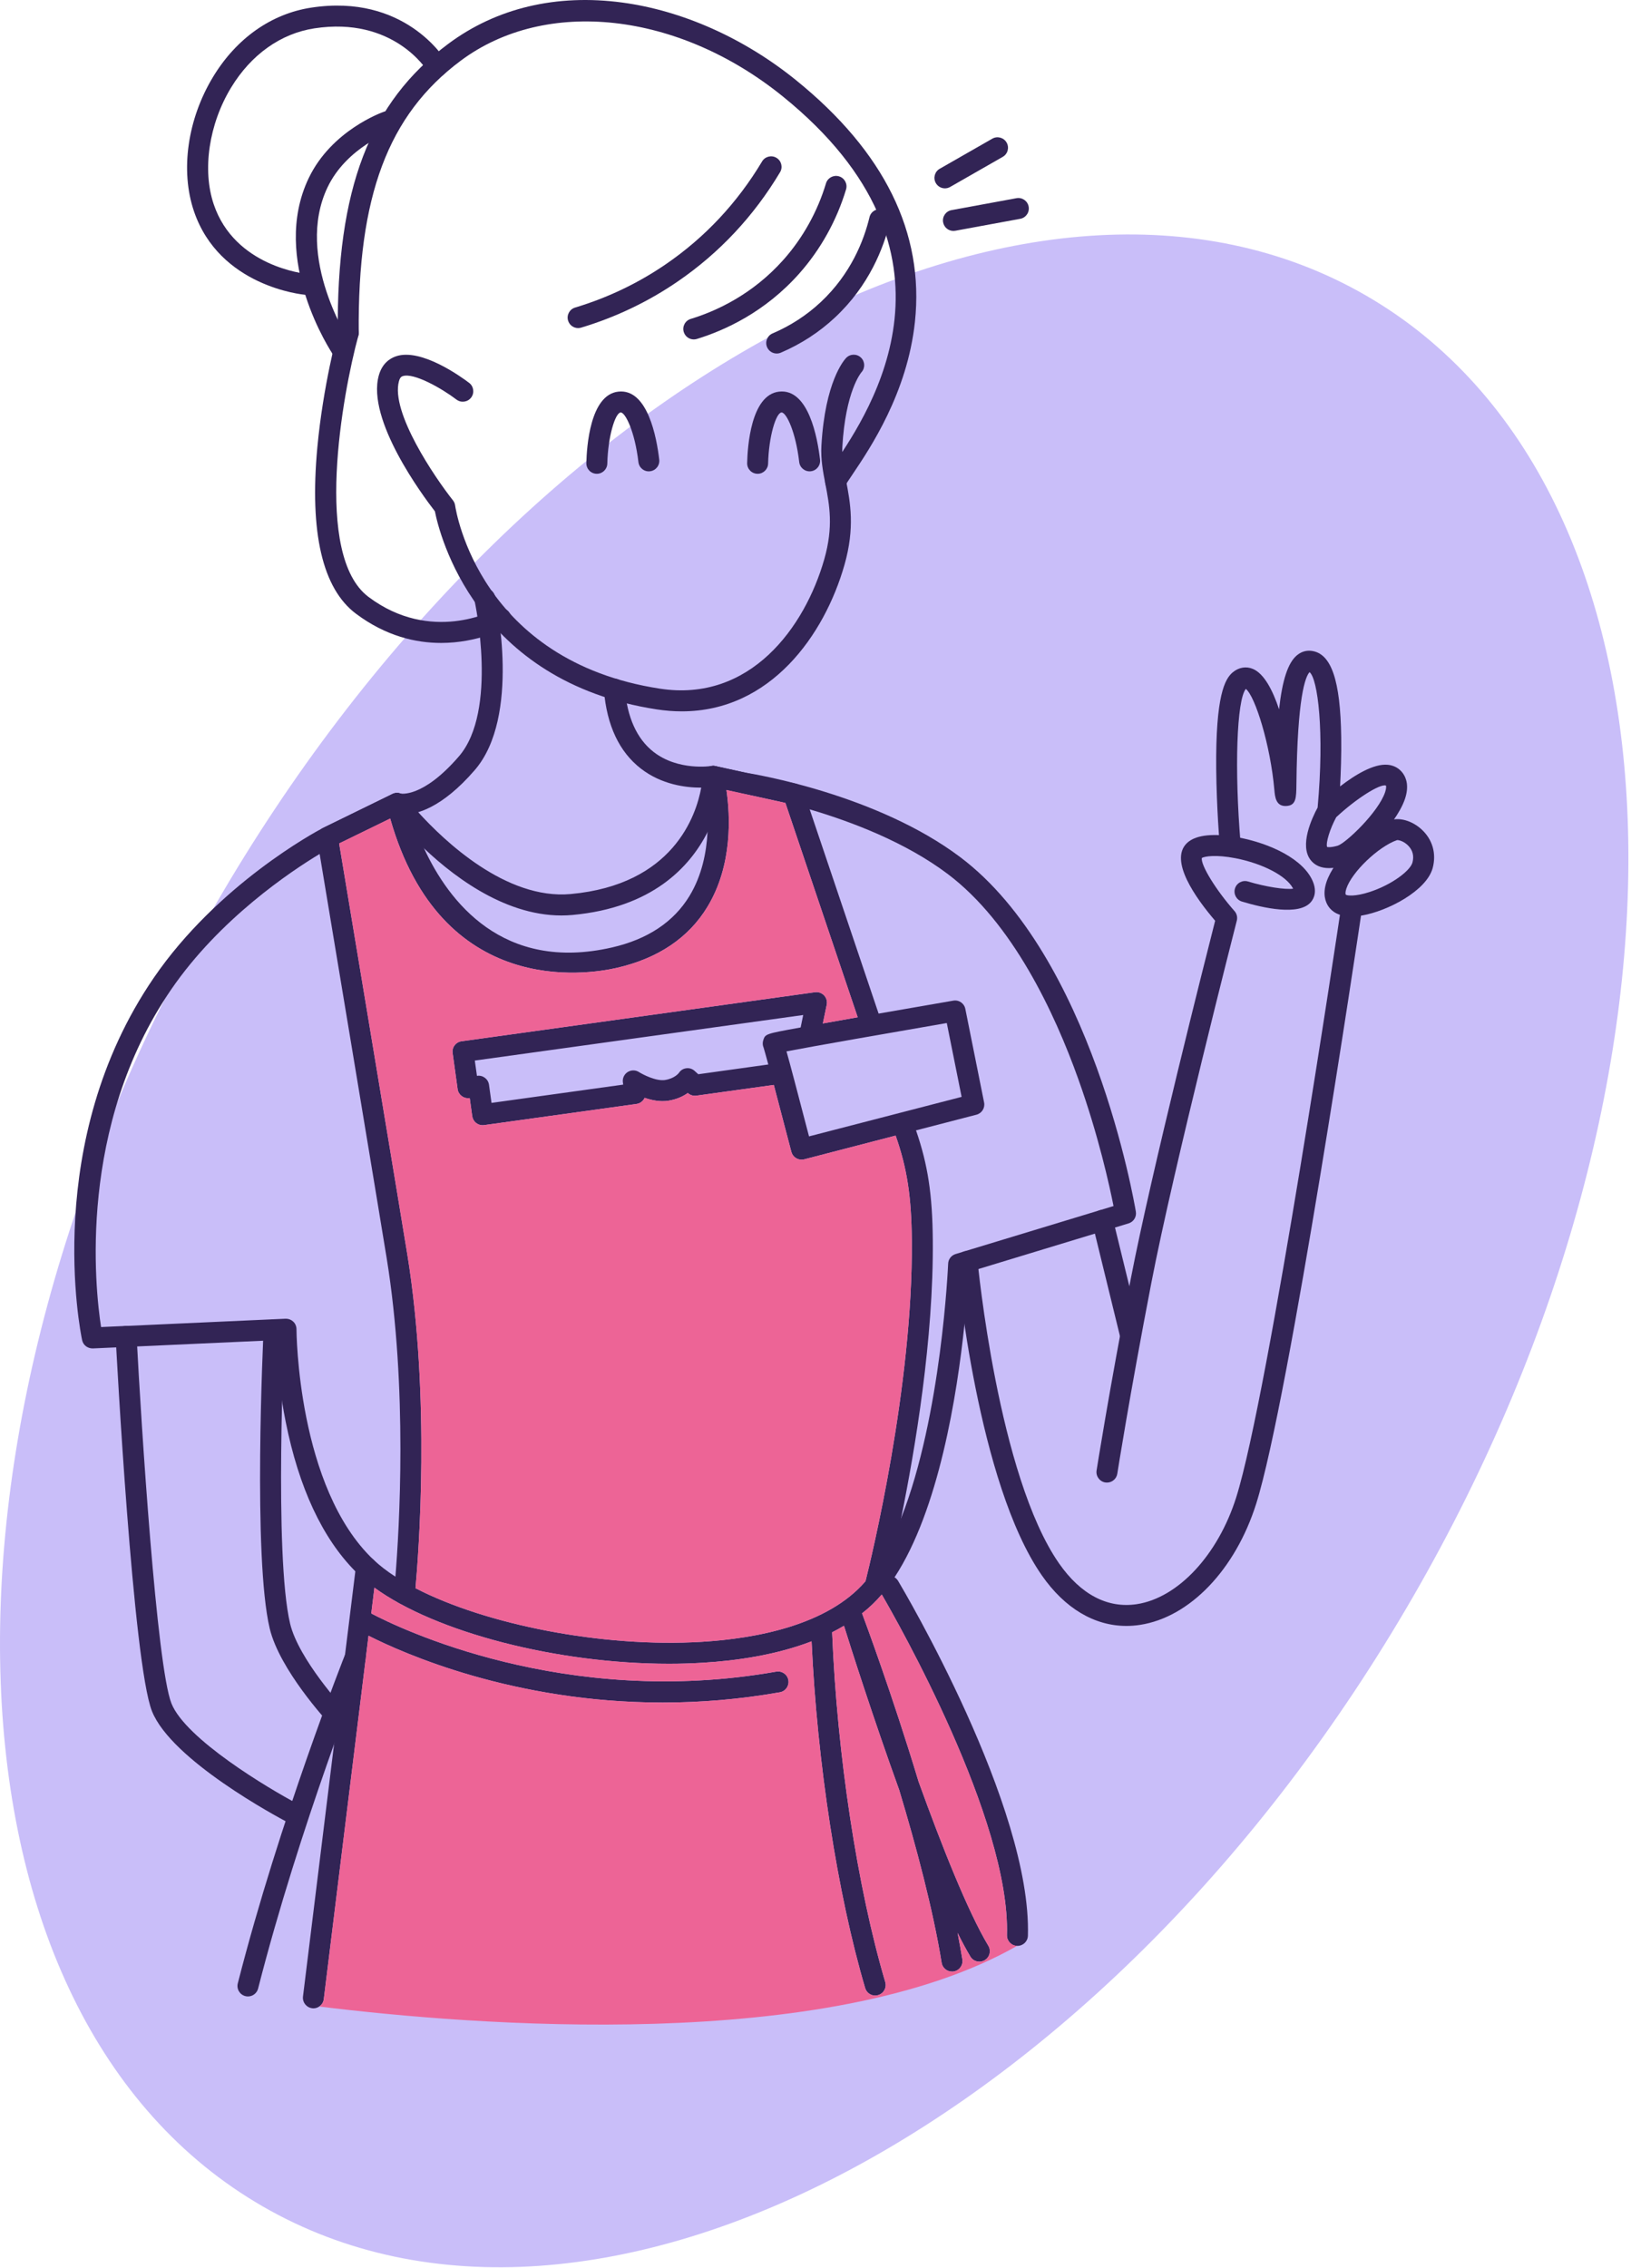
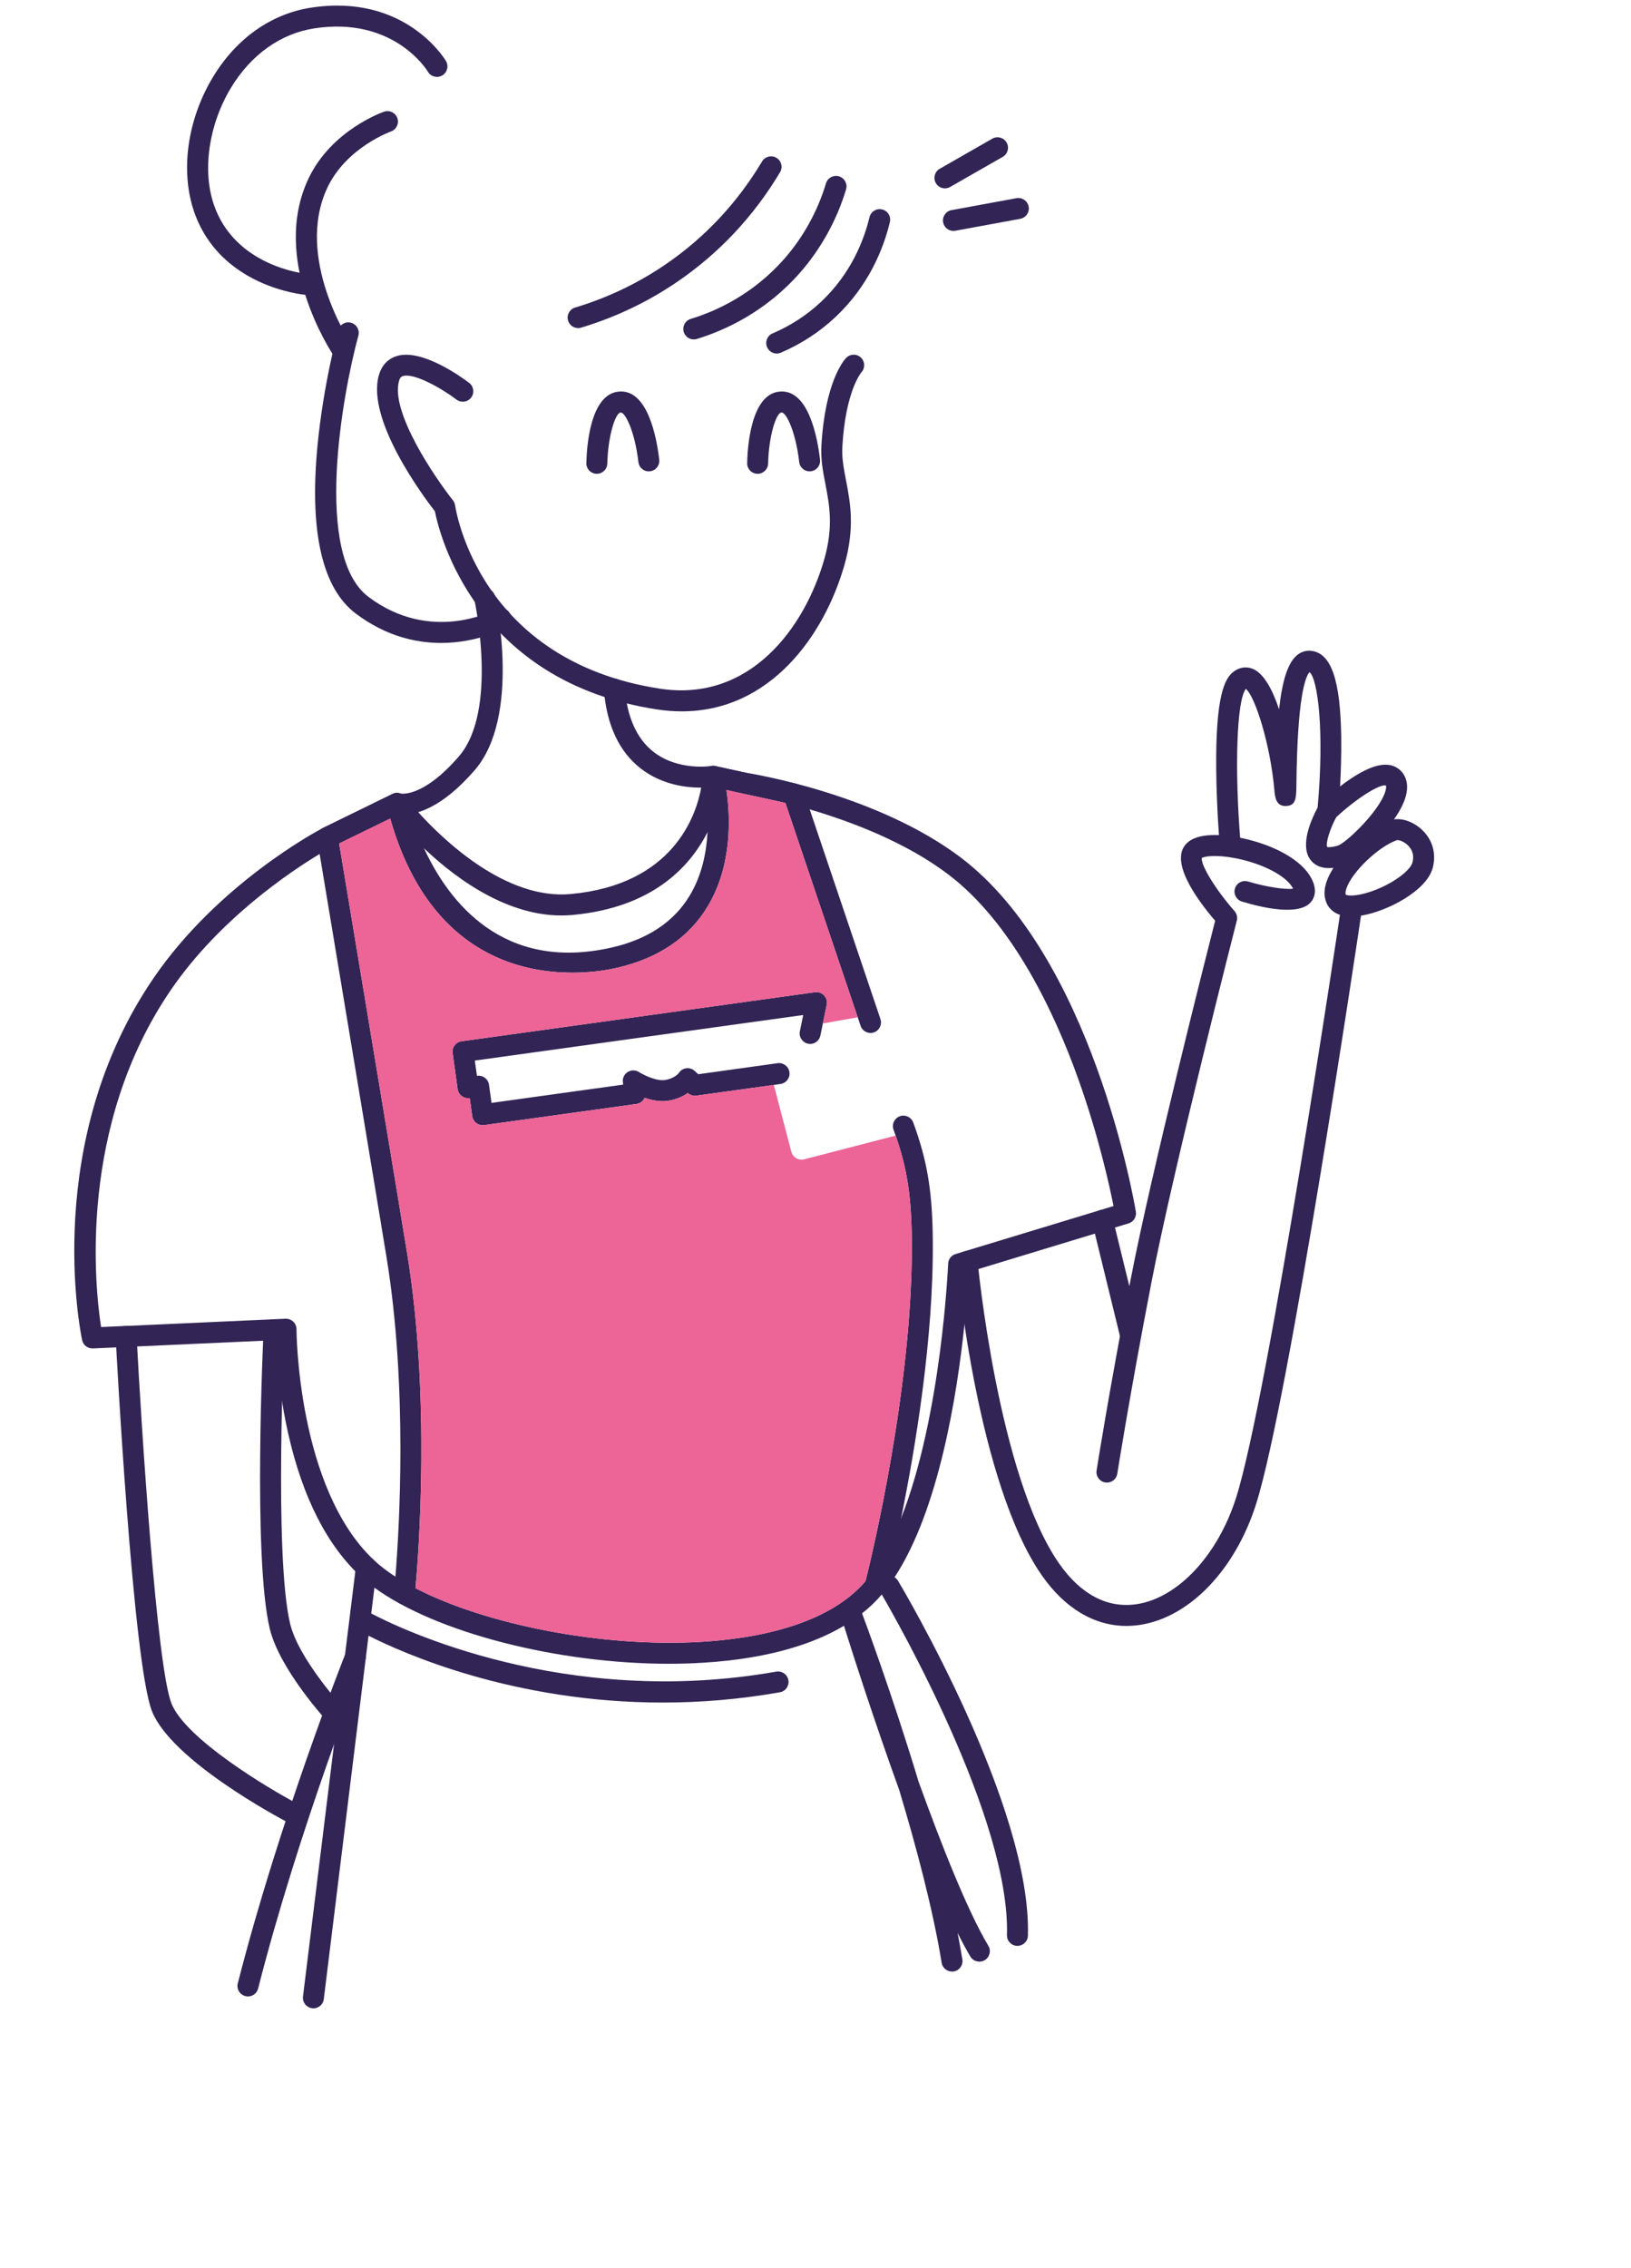
<svg xmlns="http://www.w3.org/2000/svg" width="415" height="577" viewBox="0 0 415 577" fill="none">
-   <path d="M54.783 230.26C132.293 96.007 263.355 26.564 347.515 75.155C431.675 123.744 437.065 271.968 359.555 406.22C282.044 540.473 150.984 609.916 66.823 561.327C-17.337 512.736 -22.728 364.513 54.783 230.26Z" fill="#C9BEF9" />
  <path d="M63.092 507.927C62.873 507.927 62.652 507.9 62.43 507.844C61.004 507.48 60.142 506.028 60.506 504.601C71.11 463.035 87.762 421.045 87.929 420.625C88.474 419.257 90.028 418.592 91.393 419.135C92.761 419.68 93.429 421.232 92.884 422.6C92.718 423.015 76.19 464.696 65.674 505.919C65.366 507.124 64.281 507.927 63.092 507.927Z" fill="#322455" />
  <path d="M245.372 318.37C245.318 318.383 245.278 318.397 245.225 318.423L243.145 319.05C242.052 319.383 241.292 320.37 241.252 321.503C241.225 321.97 239.598 360.117 229.292 386.223C226.892 392.303 224.012 397.73 220.585 401.877C220.465 402.01 220.358 402.157 220.225 402.29C210.598 413.503 192.305 416.863 178.598 417.703C153.372 419.237 123.625 413.343 105.718 404.063C103.878 403.13 102.172 402.143 100.612 401.13C98.478 399.757 96.612 398.317 95.052 396.837C75.638 378.463 75.438 338.57 75.438 338.17C75.438 337.45 75.145 336.743 74.625 336.25C74.118 335.77 73.465 335.503 72.772 335.503H72.652L32.078 337.343H31.945L25.718 337.623C24.185 327.73 19.665 286.637 43.518 251.797C55.892 233.73 74.065 221.637 81.332 217.263C83.292 216.077 84.465 215.463 84.505 215.437L86.292 214.57L91.238 212.157L99.278 208.237V208.223L100.278 207.743C101.772 209.543 104.398 212.53 107.892 215.837C116.545 224.037 130.518 234.17 145.665 232.783C165.865 230.93 175.478 220.677 180.025 211.717C182.225 207.397 183.252 203.37 183.732 200.73L188.638 201.81L188.798 201.85C188.945 201.877 196.225 203.023 206.025 205.917C216.718 209.063 230.438 214.29 241.145 222.357C257.625 234.77 268.318 257.61 274.385 274.583C279.545 289.023 282.332 301.797 283.332 306.837L279.878 307.89L245.372 318.37ZM289.012 308.263C288.572 305.61 277.785 243.277 244.358 218.09C223.118 202.09 191.958 196.943 189.705 196.583L182.038 194.903H182.025C181.972 194.89 181.918 194.877 181.865 194.877H181.852C181.838 194.877 181.825 194.863 181.812 194.863C181.798 194.863 181.785 194.863 181.758 194.85C181.665 194.85 181.558 194.837 181.465 194.837C181.318 194.837 181.185 194.85 181.038 194.877C181.012 194.877 180.985 194.877 180.972 194.89C180.945 194.89 180.918 194.903 180.878 194.903C180.785 194.917 180.692 194.943 180.612 194.983C180.478 195.023 180.332 195.09 180.212 195.157C180.198 195.157 180.198 195.157 180.185 195.17C180.065 195.237 179.958 195.303 179.865 195.383C179.825 195.41 179.785 195.437 179.745 195.477C179.678 195.53 179.612 195.597 179.545 195.663C179.438 195.783 179.332 195.903 179.238 196.037C179.132 196.197 179.052 196.37 178.985 196.557C178.918 196.69 178.878 196.837 178.865 196.97C178.852 196.983 178.852 196.997 178.852 197.01C178.812 197.17 178.798 197.343 178.798 197.503C178.785 197.85 178.705 198.89 178.425 200.383C177.132 207.53 171.265 225.09 145.172 227.463C128.758 228.943 113.025 213.93 106.412 206.637C104.625 204.663 103.505 203.263 103.212 202.89C103.185 202.85 103.158 202.823 103.145 202.797C102.945 202.543 102.718 202.33 102.452 202.17C102.385 202.117 102.318 202.09 102.252 202.05C102.212 202.037 102.185 202.01 102.145 201.997C102.065 201.957 101.972 201.917 101.878 201.89C101.812 201.863 101.732 201.837 101.652 201.823C101.638 201.81 101.612 201.81 101.585 201.81C101.518 201.783 101.425 201.77 101.358 201.757H101.332H101.292C100.905 201.717 100.505 201.77 100.132 201.89C100.038 201.93 99.945 201.97 99.852 202.01L99.718 202.077L99.678 202.09L82.172 210.65C82.118 210.677 82.078 210.69 82.038 210.717C80.238 211.663 55.358 225.063 39.118 248.783C10.598 290.437 20.465 338.903 20.892 340.943C21.158 342.223 22.292 343.09 23.625 343.063L29.558 342.797L34.905 342.557L66.945 341.103L70.172 340.957C70.305 344.157 70.692 349.823 71.785 356.637V356.663C72.038 358.29 72.345 359.983 72.692 361.717C76.052 378.517 82.025 391.303 90.412 399.77C90.732 400.09 91.052 400.41 91.385 400.717C92.545 401.81 93.838 402.877 95.265 403.93C110.878 415.317 141.798 423.29 170.225 423.29C173.158 423.29 176.065 423.197 178.918 423.023C187.345 422.517 197.398 421.077 206.505 417.583C208.292 416.89 210.038 416.13 211.732 415.277C212.758 414.757 213.758 414.21 214.745 413.623C216.358 412.677 217.892 411.623 219.345 410.463C221.172 409.037 222.852 407.437 224.358 405.663C224.425 405.597 224.492 405.517 224.545 405.437C224.652 405.33 224.758 405.21 224.852 405.063C225.825 403.89 226.745 402.637 227.612 401.29C238.865 384.183 243.532 354.877 245.398 336.983V336.957C246.038 330.89 246.345 326.13 246.492 323.61L248.958 322.863L278.598 313.85L283.705 312.303L287.158 311.25C288.438 310.863 289.238 309.583 289.012 308.263Z" fill="#322455" />
  <path d="M173.49 180.979C171.435 180.979 169.311 180.819 167.108 180.48C120.971 173.404 111.8 135.876 110.656 130.08C107.544 126.067 93.235 106.793 96.383 95.519C97.25 92.417 99.251 91.154 100.778 90.641C107.183 88.499 117.39 95.903 119.371 97.41C120.543 98.302 120.77 99.975 119.879 101.147C118.99 102.32 117.315 102.549 116.143 101.657C112.256 98.707 105.22 94.76 102.475 95.698C102.242 95.777 101.808 95.922 101.52 96.953C99.315 104.848 110.684 121.533 115.251 127.296C115.544 127.667 115.734 128.107 115.8 128.573C116.038 130.183 122.139 168.187 167.918 175.209C190.844 178.729 204.779 159.659 209.738 142.265C212.1 133.971 211.046 128.495 210.026 123.199C209.399 119.945 208.806 116.873 209.006 113.376C209.928 97.118 214.748 91.636 215.295 91.064C216.312 90.002 217.999 89.96 219.066 90.981C220.119 91.989 220.167 93.652 219.182 94.719C219.042 94.882 215.128 99.624 214.33 113.677C214.168 116.513 214.675 119.144 215.263 122.188C216.348 127.824 217.578 134.209 214.866 143.727C209.776 161.581 196.044 180.976 173.49 180.979Z" fill="#322455" />
  <path d="M147.098 83.471C145.951 83.471 144.893 82.724 144.545 81.569C144.122 80.16 144.922 78.672 146.333 78.249C154.61 75.763 162.389 72.044 169.454 67.196C179.401 60.372 187.627 51.583 193.907 41.073C194.663 39.809 196.301 39.395 197.565 40.152C198.829 40.907 199.241 42.544 198.486 43.808C191.81 54.984 183.057 64.332 172.47 71.595C164.951 76.755 156.673 80.712 147.866 83.356C147.61 83.433 147.353 83.471 147.098 83.471Z" fill="#322455" />
  <path d="M176.529 86.356C175.386 86.356 174.33 85.615 173.98 84.466C173.549 83.057 174.342 81.567 175.752 81.137C182.152 79.182 191.445 74.982 199.366 66.066C204.28 60.537 208.014 53.825 210.166 46.656C210.589 45.243 212.078 44.45 213.486 44.867C214.897 45.291 215.697 46.777 215.274 48.189C212.901 56.096 208.778 63.502 203.353 69.608C194.609 79.45 184.362 84.084 177.308 86.238C177.049 86.318 176.786 86.356 176.529 86.356Z" fill="#322455" />
  <path d="M197.632 89.942C196.596 89.942 195.611 89.334 195.179 88.322C194.6 86.969 195.228 85.401 196.583 84.822C201.156 82.868 205.282 80.185 208.847 76.846C216.527 69.657 219.826 61.136 221.24 55.252C221.584 53.82 223.024 52.937 224.456 53.284C225.888 53.628 226.77 55.068 226.426 56.5C224.84 63.092 221.136 72.648 212.492 80.74C208.472 84.504 203.826 87.526 198.679 89.726C198.338 89.872 197.982 89.942 197.632 89.942Z" fill="#322455" />
-   <path d="M212.61 125.192C212.258 125.192 211.9 125.122 211.556 124.974C210.206 124.388 209.582 122.828 210.164 121.476C210.52 120.65 211.248 119.57 212.452 117.78C221.349 104.568 248.426 64.362 199.153 24.511C172.578 3.023 138.892 -0.712 117.232 15.442C98.738 29.228 90.977 49.931 91.279 84.663C91.293 86.135 90.109 87.339 88.637 87.352H88.612C87.15 87.352 85.96 86.174 85.946 84.71C85.627 48.08 94.03 26.086 114.044 11.164C126.288 2.036 141.601 -1.602 158.34 0.648C173.641 2.704 189.328 9.707 202.506 20.366C225.028 38.579 235.22 59.279 232.798 81.892C230.86 99.996 221.414 114.02 216.876 120.76C216.102 121.907 215.226 123.21 215.062 123.586C214.625 124.591 213.641 125.192 212.61 125.192Z" fill="#322455" />
  <path d="M102.53 207.259C101.206 207.259 100.382 207.009 100.132 206.923C98.743 206.435 98.012 204.911 98.502 203.521C98.99 202.132 100.511 201.4 101.902 201.892C101.932 201.893 107.54 203.119 116.771 192.428C126.78 180.833 120.826 153.169 120.763 152.892C120.447 151.453 121.355 150.031 122.792 149.713C124.228 149.392 125.652 150.301 125.971 151.739C126.246 152.981 132.564 182.295 120.807 195.912C112.38 205.675 105.868 207.259 102.53 207.259Z" fill="#322455" />
  <path d="M178.3 200.388C174.495 200.388 168.348 199.636 163.06 195.538C157.565 191.282 154.401 184.556 153.656 175.548C153.533 174.081 154.625 172.792 156.093 172.67C157.555 172.549 158.849 173.638 158.971 175.108C159.585 182.541 162.048 187.986 166.288 191.293C172.585 196.204 180.943 194.893 181.027 194.877C182.472 194.642 183.851 195.617 184.095 197.066C184.339 198.514 183.368 199.888 181.92 200.136C181.768 200.162 180.384 200.388 178.3 200.388Z" fill="#322455" />
  <path d="M286.607 413.662C278.476 413.662 270.943 409.199 265.108 400.827C248.764 377.377 243.626 323.479 243.414 321.195C243.279 319.73 244.358 318.431 245.824 318.297C247.295 318.166 248.59 319.239 248.726 320.706C248.775 321.25 253.946 375.483 269.484 397.778C274.994 405.681 281.831 409.254 289.255 408.126C299.758 406.523 309.92 395.61 314.544 380.967C322.8 354.825 340.916 232.923 341.098 231.695C341.314 230.239 342.672 229.238 344.127 229.449C345.583 229.665 346.59 231.021 346.374 232.477C345.628 237.51 328.014 356.029 319.631 382.575C314.327 399.367 302.72 411.466 290.059 413.398C288.899 413.575 287.747 413.662 286.607 413.662Z" fill="#322455" />
  <path d="M281.66 377.191C281.523 377.191 281.385 377.181 281.245 377.161C279.791 376.933 278.795 375.569 279.021 374.113C279.052 373.922 282.077 354.597 287.724 325.337C292.912 298.453 306.812 243.582 309.188 234.255C304.16 228.382 297.516 218.987 301.937 214.566C304.451 212.053 309.684 212.226 313.632 212.811C321.395 213.966 330.6 217.703 333.664 223.449C335.328 226.571 334.339 228.547 333.6 229.445C330.592 233.11 321.288 230.971 316.009 229.373C314.6 228.945 313.804 227.457 314.231 226.049C314.657 224.638 316.145 223.838 317.556 224.269C322.057 225.629 327.067 226.393 329.027 226.093C329.005 226.05 328.983 226.006 328.959 225.959C327.287 222.826 321.288 219.697 314.369 218.349C309.375 217.374 306.508 217.863 305.793 218.281C305.504 220.115 309.395 226.453 314.115 231.793C314.7 232.455 314.92 233.366 314.7 234.221C314.54 234.847 298.583 297.213 292.961 326.347C287.335 355.505 284.321 374.745 284.292 374.937C284.087 376.251 282.952 377.191 281.66 377.191Z" fill="#322455" />
  <path d="M287.599 342.133C286.399 342.133 285.308 341.318 285.011 340.099L277.924 311.117C277.575 309.687 278.451 308.243 279.882 307.894C281.314 307.547 282.756 308.421 283.106 309.851L290.191 338.833C290.542 340.263 289.664 341.707 288.235 342.055C288.022 342.107 287.808 342.133 287.599 342.133Z" fill="#322455" />
  <path d="M337.671 215.478C337.883 215.53 338.637 215.649 340.374 215.156C342.405 214.525 350.695 206.706 352.434 201.544C352.801 200.452 352.698 199.948 352.633 199.854C351.141 199.35 345.037 203.204 339.999 207.909C338.399 210.868 337.293 214.457 337.671 215.478ZM338.171 220.862C336.127 220.862 334.562 220.182 333.497 218.828C330.569 215.106 333.787 208.184 335.262 205.453C337.021 186.025 335.301 172.666 333.207 171C332.134 172.168 330.103 177.33 329.867 199.512C329.83 203.028 329.81 204.965 327.214 205.064C324.639 205.153 324.407 202.732 324.253 200.956C323.258 189.582 319.375 177.13 316.994 175.266C314.665 178.126 314.077 195.761 315.654 214.521C315.778 215.99 314.687 217.28 313.221 217.402C311.751 217.534 310.463 216.436 310.339 214.969C310.331 214.874 309.549 205.461 309.458 195.618C309.289 177.008 311.646 172.689 313.719 171.005C315.247 169.765 317.099 169.465 318.803 170.188C321.639 171.389 323.819 175.568 325.451 180.456C326.289 172.928 327.725 168.69 329.915 166.786C331.022 165.825 332.339 165.414 333.719 165.592C338.738 166.246 341.066 173.033 341.267 187.597C341.33 192.145 341.167 196.622 340.977 200.08C344.69 197.213 349.503 194.228 353.115 194.574C354.73 194.729 356.063 195.484 356.973 196.756C357.826 197.95 358.601 200.074 357.437 203.396C355.081 210.12 345.593 219.218 341.83 220.285C340.478 220.67 339.257 220.862 338.171 220.862Z" fill="#322455" />
  <path d="M355.451 213.742C350.692 215.415 343.954 221.874 342.568 226.094C342.266 227.017 342.34 227.489 342.431 227.621C342.767 227.881 344.816 228.137 348.492 226.937C354.244 225.061 358.852 221.482 359.392 219.442C359.83 217.785 359.472 216.345 358.328 215.161C357.182 213.974 355.816 213.673 355.451 213.742ZM343.852 233.162C340.544 233.162 338.871 231.863 338.03 230.634C337.239 229.478 336.506 227.465 337.502 224.43C339.42 218.587 347.295 210.943 353.706 208.703C353.707 208.703 353.707 208.703 353.707 208.702C356.102 207.87 359.328 208.81 361.747 211.047C364.494 213.59 365.515 217.146 364.548 220.805C363.003 226.651 353.043 231.795 346.584 232.91C345.567 233.086 344.662 233.162 343.852 233.162Z" fill="#322455" />
  <path d="M192.777 120.541C192.757 120.541 192.737 120.54 192.715 120.54C191.245 120.508 190.078 119.289 190.11 117.816C190.198 113.756 191.046 100.446 198.226 99.641C205.75 98.792 208.019 111.461 208.653 116.945C208.822 118.406 207.774 119.73 206.31 119.9C204.847 120.073 203.525 119.018 203.355 117.557C202.466 109.872 200.094 104.938 198.871 104.938C198.854 104.938 198.838 104.94 198.822 104.941C197.43 105.097 195.597 111.124 195.442 117.934C195.409 119.386 194.221 120.541 192.777 120.541Z" fill="#322455" />
  <path d="M151.862 120.541C151.842 120.541 151.822 120.54 151.8 120.54C150.328 120.508 149.162 119.289 149.195 117.816C149.283 113.756 150.132 100.446 157.311 99.641C164.819 98.78 167.103 111.46 167.739 116.944C167.908 118.406 166.86 119.73 165.396 119.9C163.931 120.086 162.611 119.02 162.44 117.558C161.536 109.766 159.079 104.83 157.907 104.941C156.515 105.097 154.683 111.124 154.527 117.934C154.494 119.386 153.306 120.541 151.862 120.541Z" fill="#322455" />
  <path d="M237.344 315.53C237.571 340.53 232.891 368.49 229.291 386.223C227.958 392.703 226.784 397.823 226.051 400.917C225.544 403.01 225.238 404.183 225.224 404.25C225.144 404.543 225.011 404.823 224.851 405.063C224.758 405.21 224.651 405.33 224.544 405.437C224.478 405.517 224.411 405.57 224.331 405.637C223.864 406.023 223.264 406.25 222.638 406.25C222.424 406.25 222.198 406.223 221.971 406.157C220.544 405.783 219.691 404.33 220.064 402.903C220.078 402.877 220.131 402.663 220.224 402.29C221.638 396.637 232.331 352.703 232.011 315.583C231.904 304.463 230.824 297.277 227.891 288.917C227.718 288.423 227.544 287.93 227.358 287.423C226.851 286.05 227.558 284.517 228.944 283.997C230.318 283.49 231.851 284.197 232.371 285.583C232.624 286.263 232.851 286.93 233.078 287.583C236.104 296.357 237.251 303.943 237.344 315.53Z" fill="#322455" />
  <path d="M222.345 262.664C220.958 263.13 219.438 262.384 218.972 260.984L218.238 258.81L199.838 204.277L188.798 201.85L188.638 201.81L184.838 200.984C185.785 207.397 186.478 220.05 179.998 230.717C175.212 238.61 167.438 243.837 156.905 246.25C149.438 247.957 112.265 253.944 99.278 208.237V208.224L91.238 212.157L86.291 214.57C88.545 228.144 101.772 307.584 103.652 319.224C109.558 355.704 106.518 395.304 105.718 404.064C105.612 405.17 105.545 405.784 105.545 405.837C105.398 407.21 104.252 408.224 102.905 408.224C102.812 408.224 102.705 408.224 102.611 408.21C101.145 408.05 100.092 406.73 100.252 405.277C100.265 405.197 100.411 403.73 100.611 401.13C101.585 389.17 103.772 353.277 98.385 320.077C96.572 308.89 84.278 234.93 81.332 217.264C80.945 214.944 80.718 213.597 80.705 213.49C80.531 212.37 81.052 211.277 82.038 210.717C82.078 210.69 82.118 210.677 82.171 210.65L99.678 202.09L99.852 202.01C99.945 201.97 100.038 201.93 100.131 201.89C100.505 201.77 100.905 201.717 101.292 201.757H101.332C101.412 201.77 101.505 201.784 101.585 201.81C101.612 201.81 101.638 201.81 101.652 201.824C101.732 201.837 101.812 201.864 101.878 201.89C101.972 201.917 102.065 201.957 102.145 201.997C102.185 202.01 102.212 202.037 102.252 202.05C102.318 202.09 102.385 202.117 102.452 202.17C102.718 202.33 102.945 202.544 103.145 202.797C103.158 202.824 103.185 202.85 103.212 202.89C103.398 203.157 103.531 203.45 103.611 203.77C103.811 204.57 104.105 205.704 104.532 207.077C105.265 209.437 106.345 212.504 107.892 215.837C114.158 229.37 127.932 247.41 155.718 241.05C164.785 238.97 171.425 234.557 175.438 227.944C178.598 222.744 179.758 216.864 180.025 211.717C180.278 206.917 179.745 202.757 179.332 200.357C179.105 199.01 178.905 198.21 178.892 198.184C178.838 197.957 178.798 197.73 178.798 197.504C178.798 197.344 178.812 197.17 178.852 197.01C178.852 196.997 178.852 196.984 178.865 196.97C178.878 196.837 178.918 196.69 178.985 196.557C179.052 196.37 179.132 196.197 179.238 196.037C179.332 195.904 179.438 195.784 179.545 195.664C179.612 195.597 179.678 195.53 179.745 195.477C179.785 195.437 179.825 195.41 179.865 195.384C179.958 195.304 180.065 195.237 180.185 195.17C180.198 195.157 180.198 195.157 180.212 195.157C180.332 195.09 180.478 195.024 180.612 194.984C180.705 194.944 180.798 194.917 180.905 194.89H180.972C180.985 194.877 181.012 194.877 181.038 194.877C181.185 194.85 181.318 194.837 181.465 194.837C181.558 194.837 181.665 194.85 181.758 194.85C181.798 194.864 181.825 194.864 181.852 194.877H181.865C181.918 194.877 181.985 194.89 182.038 194.904L189.705 196.584L202.452 199.384C203.372 199.584 204.105 200.25 204.412 201.13L206.025 205.917L223.558 257.877L224.025 259.277C224.492 260.677 223.745 262.184 222.345 262.664Z" fill="#322455" />
  <path d="M95.865 399.104L95.265 403.93L94.465 410.49L93.772 416.157L82.385 508.61C82.292 509.41 81.852 510.077 81.225 510.49C80.798 510.784 80.292 510.957 79.745 510.957C79.638 510.957 79.532 510.944 79.412 510.93C78.745 510.85 78.172 510.53 77.758 510.05C77.265 509.504 76.998 508.757 77.092 507.957L84.998 443.77L85.545 439.237L86.278 433.29L87.798 420.957V420.944L90.412 399.77L90.572 398.45C90.745 396.984 92.078 395.957 93.545 396.13C95.012 396.304 96.038 397.637 95.865 399.104Z" fill="#322455" />
-   <path d="M223.438 507.583C223.198 507.663 222.931 507.703 222.691 507.703C221.531 507.703 220.478 506.943 220.131 505.783C213.078 481.916 207.905 448.356 206.505 417.583C206.451 416.703 206.425 415.836 206.385 414.97C206.318 413.49 207.465 412.25 208.945 412.196C210.425 412.09 211.651 413.29 211.705 414.756C211.705 414.93 211.718 415.103 211.731 415.276C212.971 446.21 218.145 480.263 225.251 504.276C225.665 505.69 224.851 507.17 223.438 507.583Z" fill="#322455" />
  <path d="M250.571 498.69C249.305 499.45 247.665 499.05 246.905 497.783C245.865 496.037 244.771 494.01 243.651 491.743C244.105 494.05 244.505 496.317 244.865 498.503C245.105 499.957 244.118 501.33 242.665 501.57C242.518 501.597 242.371 501.597 242.225 501.597C240.945 501.597 239.811 500.677 239.598 499.37C237.411 485.903 233.185 469.957 228.798 455.397C222.105 436.877 216.411 418.97 214.744 413.623C214.478 412.823 214.318 412.303 214.265 412.103C213.838 410.73 214.585 409.263 215.945 408.783C217.305 408.317 218.798 409.023 219.304 410.37C219.304 410.383 219.318 410.41 219.345 410.463C219.918 411.997 226.971 430.903 233.731 453.29C239.611 469.583 246.251 486.317 251.478 495.037C252.238 496.303 251.825 497.943 250.571 498.69Z" fill="#322455" />
  <path d="M261.545 492.477C261.505 493.93 260.319 495.063 258.879 495.063H258.799C257.332 495.023 256.172 493.797 256.212 492.317C257.092 462.957 228.225 412.317 224.359 405.663C224.345 405.65 224.345 405.65 224.332 405.637C224.092 405.21 223.959 404.983 223.932 404.943C223.185 403.677 223.599 402.037 224.865 401.29C225.239 401.077 225.639 400.943 226.052 400.917C226.599 400.877 227.145 401.01 227.612 401.29C227.972 401.517 228.292 401.823 228.519 402.21C229.905 404.543 262.519 459.61 261.545 492.477Z" fill="#322455" />
  <path d="M198.438 430.544C187.998 432.384 178.012 433.157 168.638 433.157C130.758 433.157 102.678 420.677 93.772 416.157C92.092 415.304 91.092 414.744 90.838 414.597C89.572 413.864 89.132 412.224 89.865 410.957C90.598 409.677 92.238 409.237 93.505 409.971C93.545 409.997 93.865 410.184 94.465 410.491C101.292 414.104 143.678 434.797 197.505 425.291C198.958 425.037 200.345 425.997 200.598 427.451C200.852 428.904 199.892 430.291 198.438 430.544Z" fill="#322455" />
  <path d="M112.228 163.575C105.827 163.577 98.208 161.859 90.577 156.142C82.049 149.751 78.74 135.526 80.743 113.859C82.189 98.225 85.883 84.558 86.039 83.984C86.427 82.562 87.895 81.728 89.313 82.112C90.733 82.501 91.572 83.966 91.185 85.386C87.124 100.297 79.672 141.307 93.776 151.874C109.665 163.779 125.475 155.391 126.14 155.029C127.428 154.325 129.051 154.795 129.756 156.085C130.464 157.373 129.999 158.989 128.712 159.699C128.248 159.957 121.521 163.575 112.228 163.575Z" fill="#322455" />
  <path d="M87.061 91.566C86.204 91.566 85.362 91.153 84.847 90.389C84.183 89.402 68.69 65.989 78.534 45.349C84.344 33.17 97.171 28.605 97.716 28.417C99.109 27.933 100.626 28.67 101.109 30.062C101.59 31.452 100.856 32.969 99.468 33.454C99.356 33.493 88.178 37.52 83.347 47.646C74.825 65.516 89.127 87.196 89.273 87.413C90.093 88.634 89.767 90.292 88.546 91.112C88.089 91.42 87.572 91.566 87.061 91.566Z" fill="#322455" />
  <path d="M77.961 75.019C77.881 75.019 77.801 75.016 77.721 75.009C76.829 74.93 55.811 72.838 49.337 53.706C45.834 43.354 47.715 30.249 54.249 19.503C60.189 9.733 69.045 3.496 79.183 1.944C102.921 -1.69 113.053 14.823 113.473 15.527C114.226 16.793 113.811 18.43 112.546 19.183C111.283 19.933 109.651 19.525 108.895 18.265C108.53 17.663 100.05 4.148 79.99 7.214C71.437 8.525 63.913 13.874 58.806 22.274C53.157 31.565 51.423 43.231 54.389 51.997C59.735 67.796 77.449 69.627 78.201 69.697C79.665 69.834 80.743 71.13 80.61 72.596C80.485 73.98 79.323 75.019 77.961 75.019Z" fill="#322455" />
  <path d="M240.433 47.92C239.507 47.92 238.607 47.439 238.115 46.577C237.383 45.299 237.827 43.669 239.106 42.939L252.49 35.28C253.769 34.551 255.398 34.993 256.129 36.271C256.861 37.549 256.418 39.177 255.139 39.909L241.754 47.568C241.337 47.807 240.881 47.92 240.433 47.92Z" fill="#322455" />
  <path d="M242.591 58.751C241.33 58.751 240.209 57.852 239.973 56.567C239.705 55.118 240.663 53.727 242.113 53.462L258.631 50.423C260.075 50.155 261.47 51.114 261.735 52.562C262.003 54.011 261.045 55.402 259.595 55.667L243.077 58.707C242.914 58.736 242.751 58.751 242.591 58.751Z" fill="#322455" />
  <path d="M210.358 255.61L209.371 260.383L208.744 263.45C208.451 264.89 207.051 265.836 205.598 265.53C204.158 265.223 203.224 263.823 203.518 262.383L203.718 261.41L204.371 258.236L120.811 269.823L121.358 273.716L121.424 273.703C122.878 273.503 124.224 274.53 124.424 275.983L125.064 280.596L158.571 275.943L158.491 275.37C158.344 274.33 158.824 273.316 159.691 272.756C160.571 272.196 161.691 272.183 162.571 272.743C163.571 273.383 166.971 275.13 169.224 274.77C171.704 274.37 172.718 273.01 172.758 272.943C173.184 272.29 173.851 271.876 174.638 271.783C175.411 271.676 176.171 271.943 176.744 272.463L177.678 273.303L195.491 270.823L197.864 270.49C199.318 270.303 200.664 271.316 200.864 272.77C201.078 274.223 200.051 275.57 198.598 275.783L196.891 276.023L177.184 278.756C176.398 278.863 175.611 278.623 175.024 278.09L175.011 278.076C173.864 278.89 172.251 279.69 170.078 280.036C167.998 280.37 165.838 279.93 164.024 279.303C163.944 279.49 163.838 279.663 163.704 279.836C163.278 280.396 162.651 280.77 161.944 280.863L123.158 286.25C123.038 286.263 122.918 286.276 122.798 286.276C121.478 286.276 120.344 285.303 120.158 283.97L119.518 279.356L119.451 279.37C117.984 279.57 116.638 278.543 116.438 277.09L115.171 267.916C115.064 267.223 115.251 266.503 115.678 265.943C116.104 265.383 116.744 265.01 117.438 264.916L207.371 252.436C208.238 252.316 209.091 252.623 209.691 253.25C210.278 253.876 210.531 254.756 210.358 255.61Z" fill="#322455" />
-   <path d="M205.852 289.116C202.678 276.943 201.038 270.729 200.118 267.489C207.065 266.156 226.398 262.783 240.905 260.276L244.678 279.063L205.852 289.116ZM250.398 280.489L245.625 256.689C245.345 255.263 243.998 254.329 242.558 254.583C242.558 254.583 233.598 256.129 223.558 257.876C222.198 258.116 220.825 258.356 219.452 258.596C219.052 258.663 218.638 258.743 218.238 258.809C215.185 259.343 212.158 259.876 209.372 260.383C207.332 260.743 205.412 261.089 203.718 261.409C203.665 261.409 203.598 261.423 203.545 261.436C194.732 263.036 194.732 263.036 194.198 264.676C193.998 265.303 194.038 265.983 194.305 266.569C194.465 267.049 194.892 268.609 195.492 270.823C195.892 272.303 196.372 274.089 196.892 276.023C198.318 281.423 200.065 288.063 201.358 293.049C201.678 294.249 202.758 295.036 203.945 295.036C204.158 295.036 204.385 295.009 204.612 294.956L227.892 288.916L233.078 287.583L248.452 283.596C249.825 283.236 250.678 281.876 250.398 280.489Z" fill="#322455" />
  <path d="M74.677 464.069C74.26 464.069 73.835 463.972 73.439 463.764C70.405 462.168 43.655 447.821 38.679 435.381C33.817 423.225 29.603 343.536 29.427 340.149C29.349 338.677 30.48 337.424 31.951 337.347C33.449 337.275 34.676 338.4 34.752 339.871C35.945 362.693 39.867 423.987 43.631 433.4C47.229 442.395 68.16 454.96 75.921 459.041C77.224 459.728 77.725 461.34 77.04 462.644C76.563 463.551 75.636 464.069 74.677 464.069Z" fill="#322455" />
  <path d="M85.623 439.24C84.907 439.24 84.194 438.954 83.668 438.387C83.156 437.836 71.123 424.776 68.632 414.328C64.315 396.22 66.966 340.542 67.081 338.179C67.153 336.71 68.395 335.608 69.874 335.646C71.346 335.716 72.479 336.968 72.407 338.439C72.379 339.01 69.678 395.718 73.819 413.092C75.984 422.175 87.463 434.636 87.578 434.76C88.579 435.84 88.515 437.527 87.436 438.528C86.923 439.004 86.272 439.24 85.623 439.24Z" fill="#322455" />
  <path d="M232.011 315.583C232.331 352.703 221.638 396.637 220.224 402.29C210.598 413.503 192.304 416.863 178.598 417.703C153.371 419.237 123.624 413.343 105.718 404.063C106.518 395.303 109.558 355.703 103.651 319.223C101.771 307.583 88.544 228.143 86.291 214.57L91.238 212.157L99.278 208.237C112.264 253.943 149.438 247.957 156.904 246.25C167.438 243.837 175.211 238.61 179.998 230.717C186.478 220.05 185.784 207.397 184.838 200.983L188.638 201.81L188.798 201.85L199.838 204.277L218.238 258.81C215.184 259.343 212.158 259.877 209.371 260.383L210.358 255.61C210.531 254.757 210.278 253.877 209.691 253.25C209.091 252.623 208.238 252.317 207.371 252.437L117.438 264.917C116.744 265.01 116.104 265.383 115.678 265.943C115.251 266.503 115.064 267.223 115.171 267.917L116.438 277.09C116.638 278.543 117.984 279.57 119.451 279.37L119.518 279.357L120.158 283.97C120.344 285.303 121.478 286.277 122.798 286.277C122.918 286.277 123.038 286.263 123.158 286.25L161.944 280.863C162.651 280.77 163.278 280.397 163.704 279.837C163.838 279.663 163.944 279.49 164.024 279.303C165.838 279.93 167.998 280.37 170.078 280.037C172.251 279.69 173.864 278.89 175.011 278.077L175.024 278.09C175.611 278.623 176.398 278.863 177.184 278.757L196.891 276.023C198.318 281.423 200.064 288.063 201.358 293.05C201.678 294.25 202.758 295.037 203.944 295.037C204.158 295.037 204.384 295.01 204.611 294.957L227.891 288.917C230.824 297.277 231.904 304.463 232.011 315.583Z" fill="#ED6496" />
-   <path d="M258.798 495.063C210.558 522.543 120.278 515.303 81.225 510.49C81.851 510.077 82.291 509.41 82.385 508.61L93.771 416.157C102.678 420.677 130.758 433.157 168.638 433.157C178.011 433.157 187.998 432.383 198.438 430.543C199.891 430.29 200.851 428.903 200.598 427.45C200.345 425.997 198.958 425.037 197.505 425.29C143.678 434.797 101.291 414.103 94.465 410.49L95.265 403.93C110.878 415.317 141.798 423.29 170.225 423.29C173.158 423.29 176.065 423.197 178.918 423.023C187.345 422.517 197.398 421.077 206.505 417.583C207.905 448.357 213.078 481.917 220.131 505.783C220.478 506.943 221.531 507.703 222.691 507.703C222.931 507.703 223.198 507.663 223.438 507.583C224.851 507.17 225.665 505.69 225.251 504.277C218.145 480.263 212.971 446.21 211.731 415.277C212.758 414.757 213.758 414.21 214.745 413.623C216.411 418.97 222.105 436.877 228.798 455.397C233.185 469.957 237.411 485.903 239.598 499.37C239.811 500.677 240.945 501.597 242.225 501.597C242.371 501.597 242.518 501.597 242.665 501.57C244.118 501.33 245.105 499.957 244.865 498.503C244.505 496.317 244.105 494.05 243.651 491.743C244.771 494.01 245.865 496.037 246.905 497.783C247.665 499.05 249.305 499.45 250.571 498.69C251.825 497.943 252.238 496.303 251.478 495.037C246.251 486.317 239.611 469.583 233.731 453.29C226.971 430.903 219.918 411.997 219.345 410.463C221.171 409.037 222.851 407.437 224.358 405.663C228.225 412.317 257.091 462.957 256.211 492.317C256.171 493.797 257.331 495.023 258.798 495.063Z" fill="#ED6496" />
</svg>